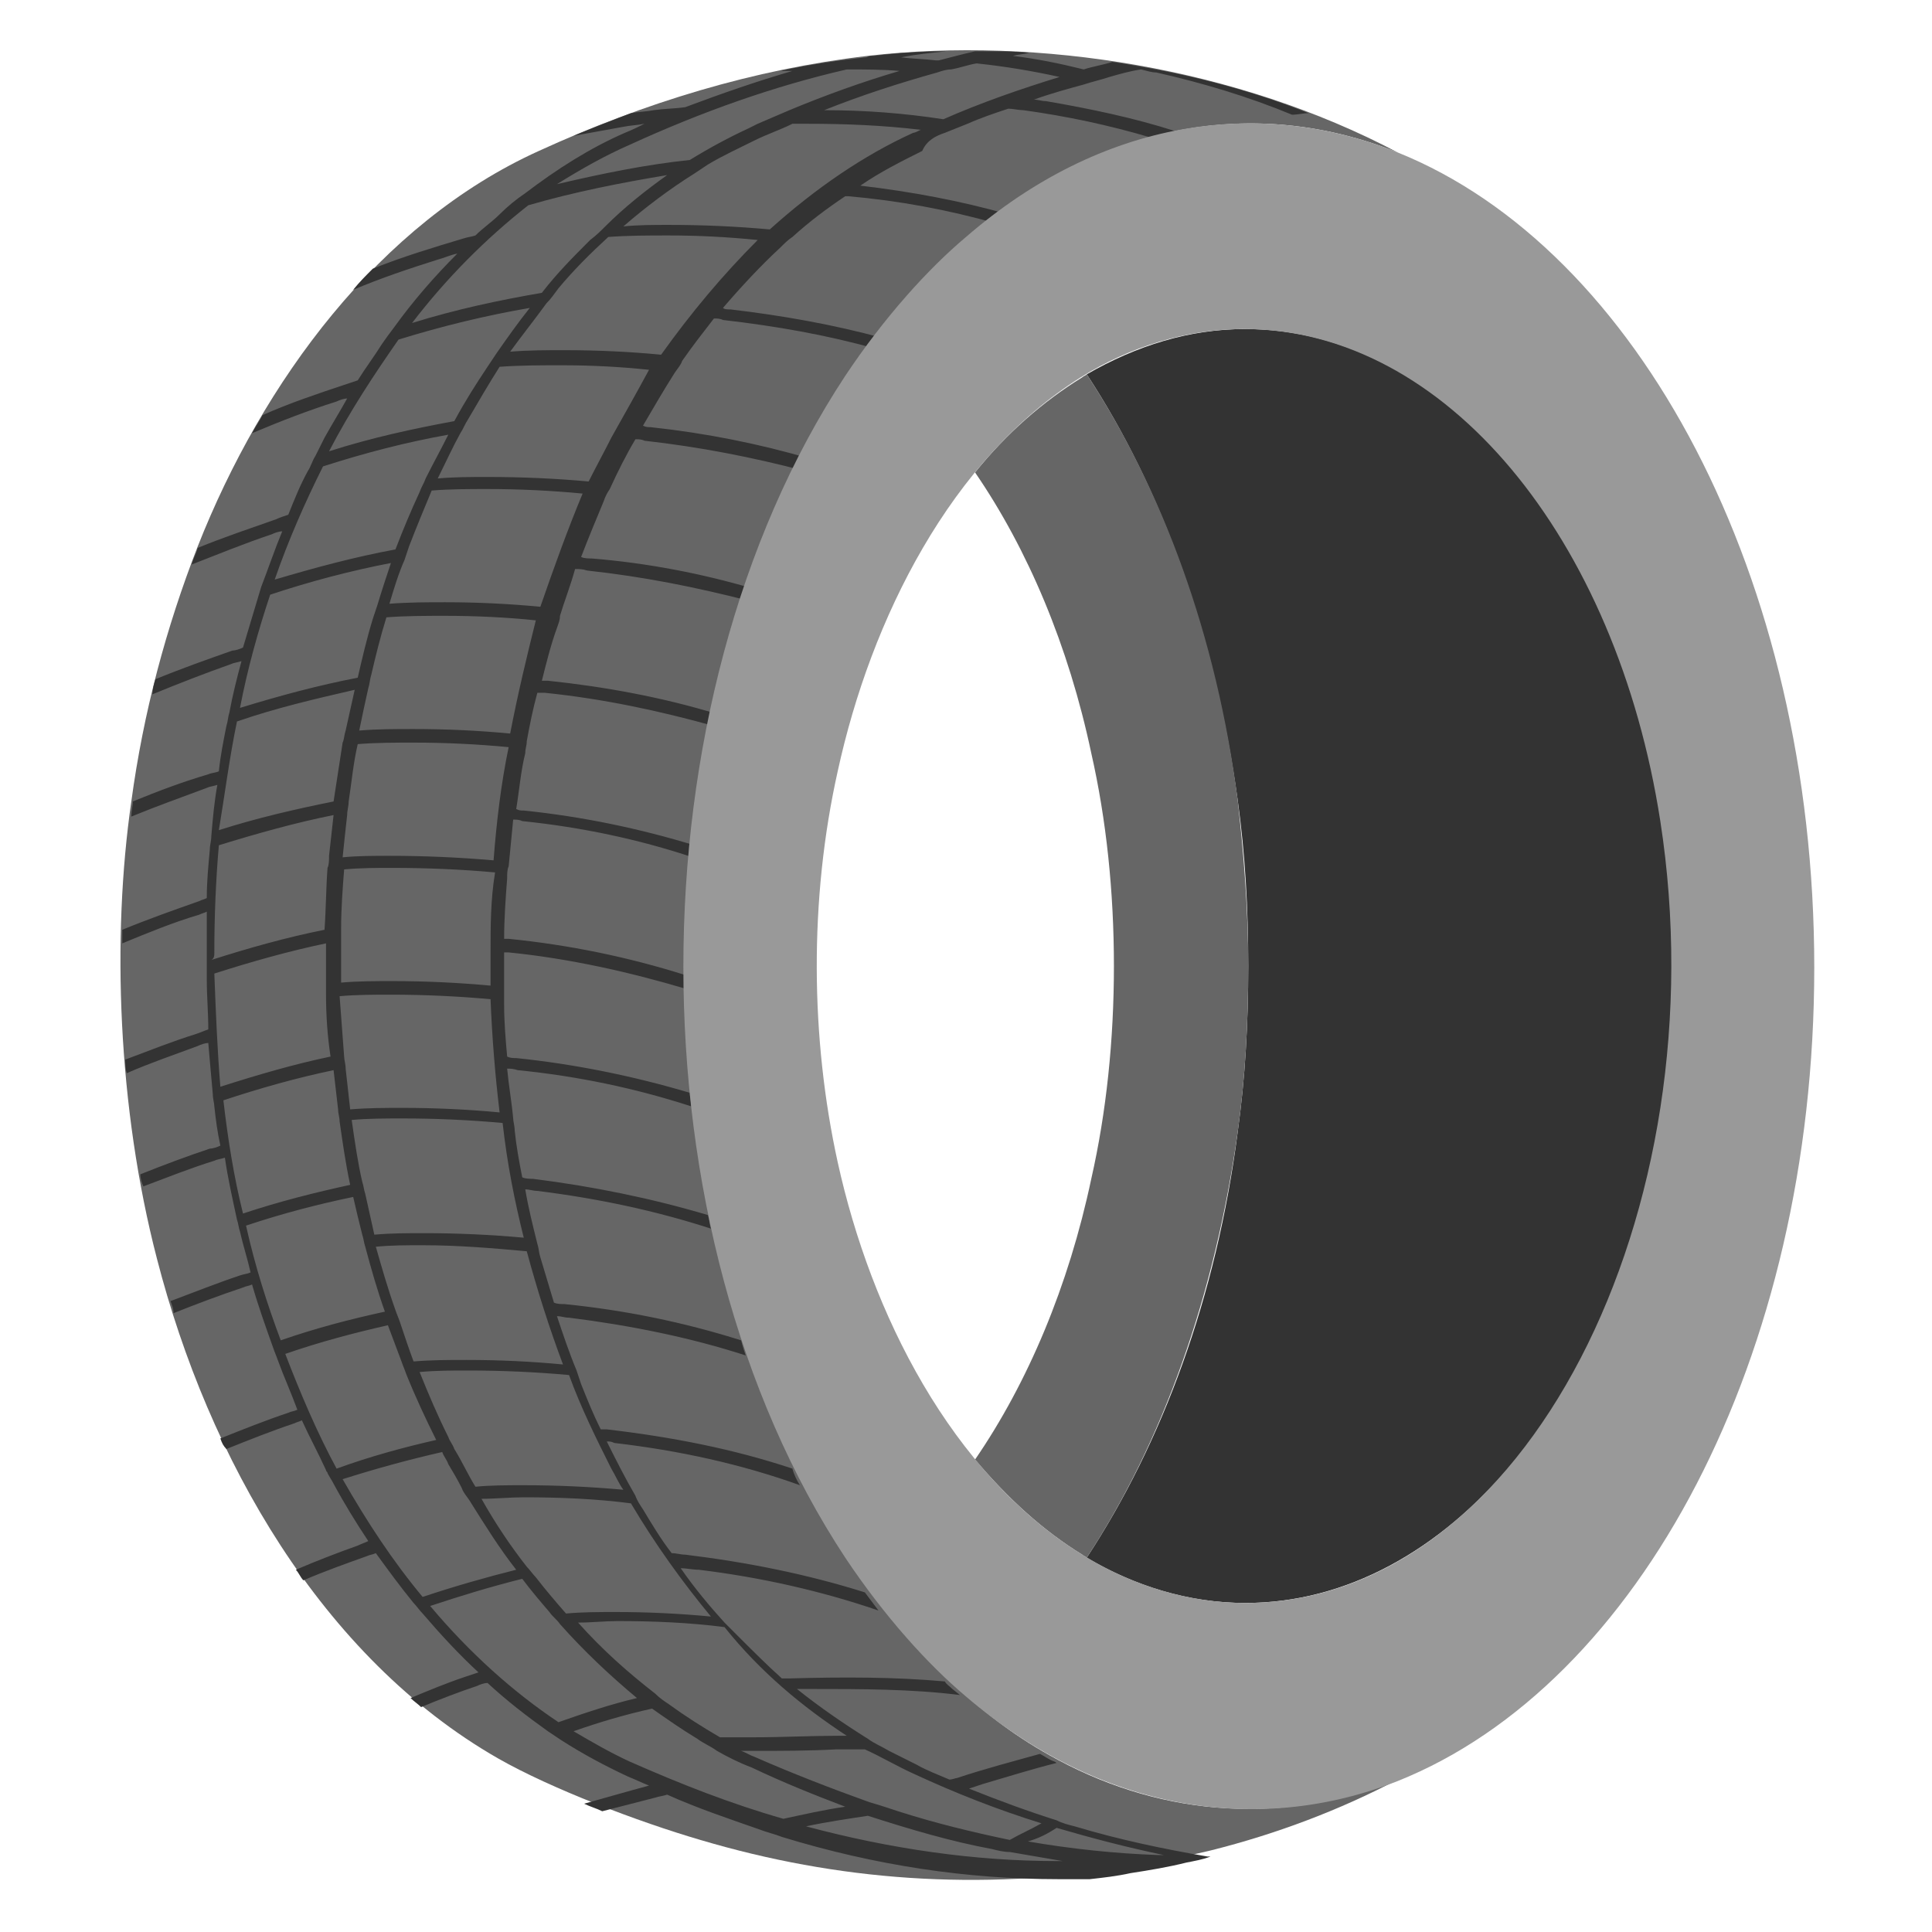
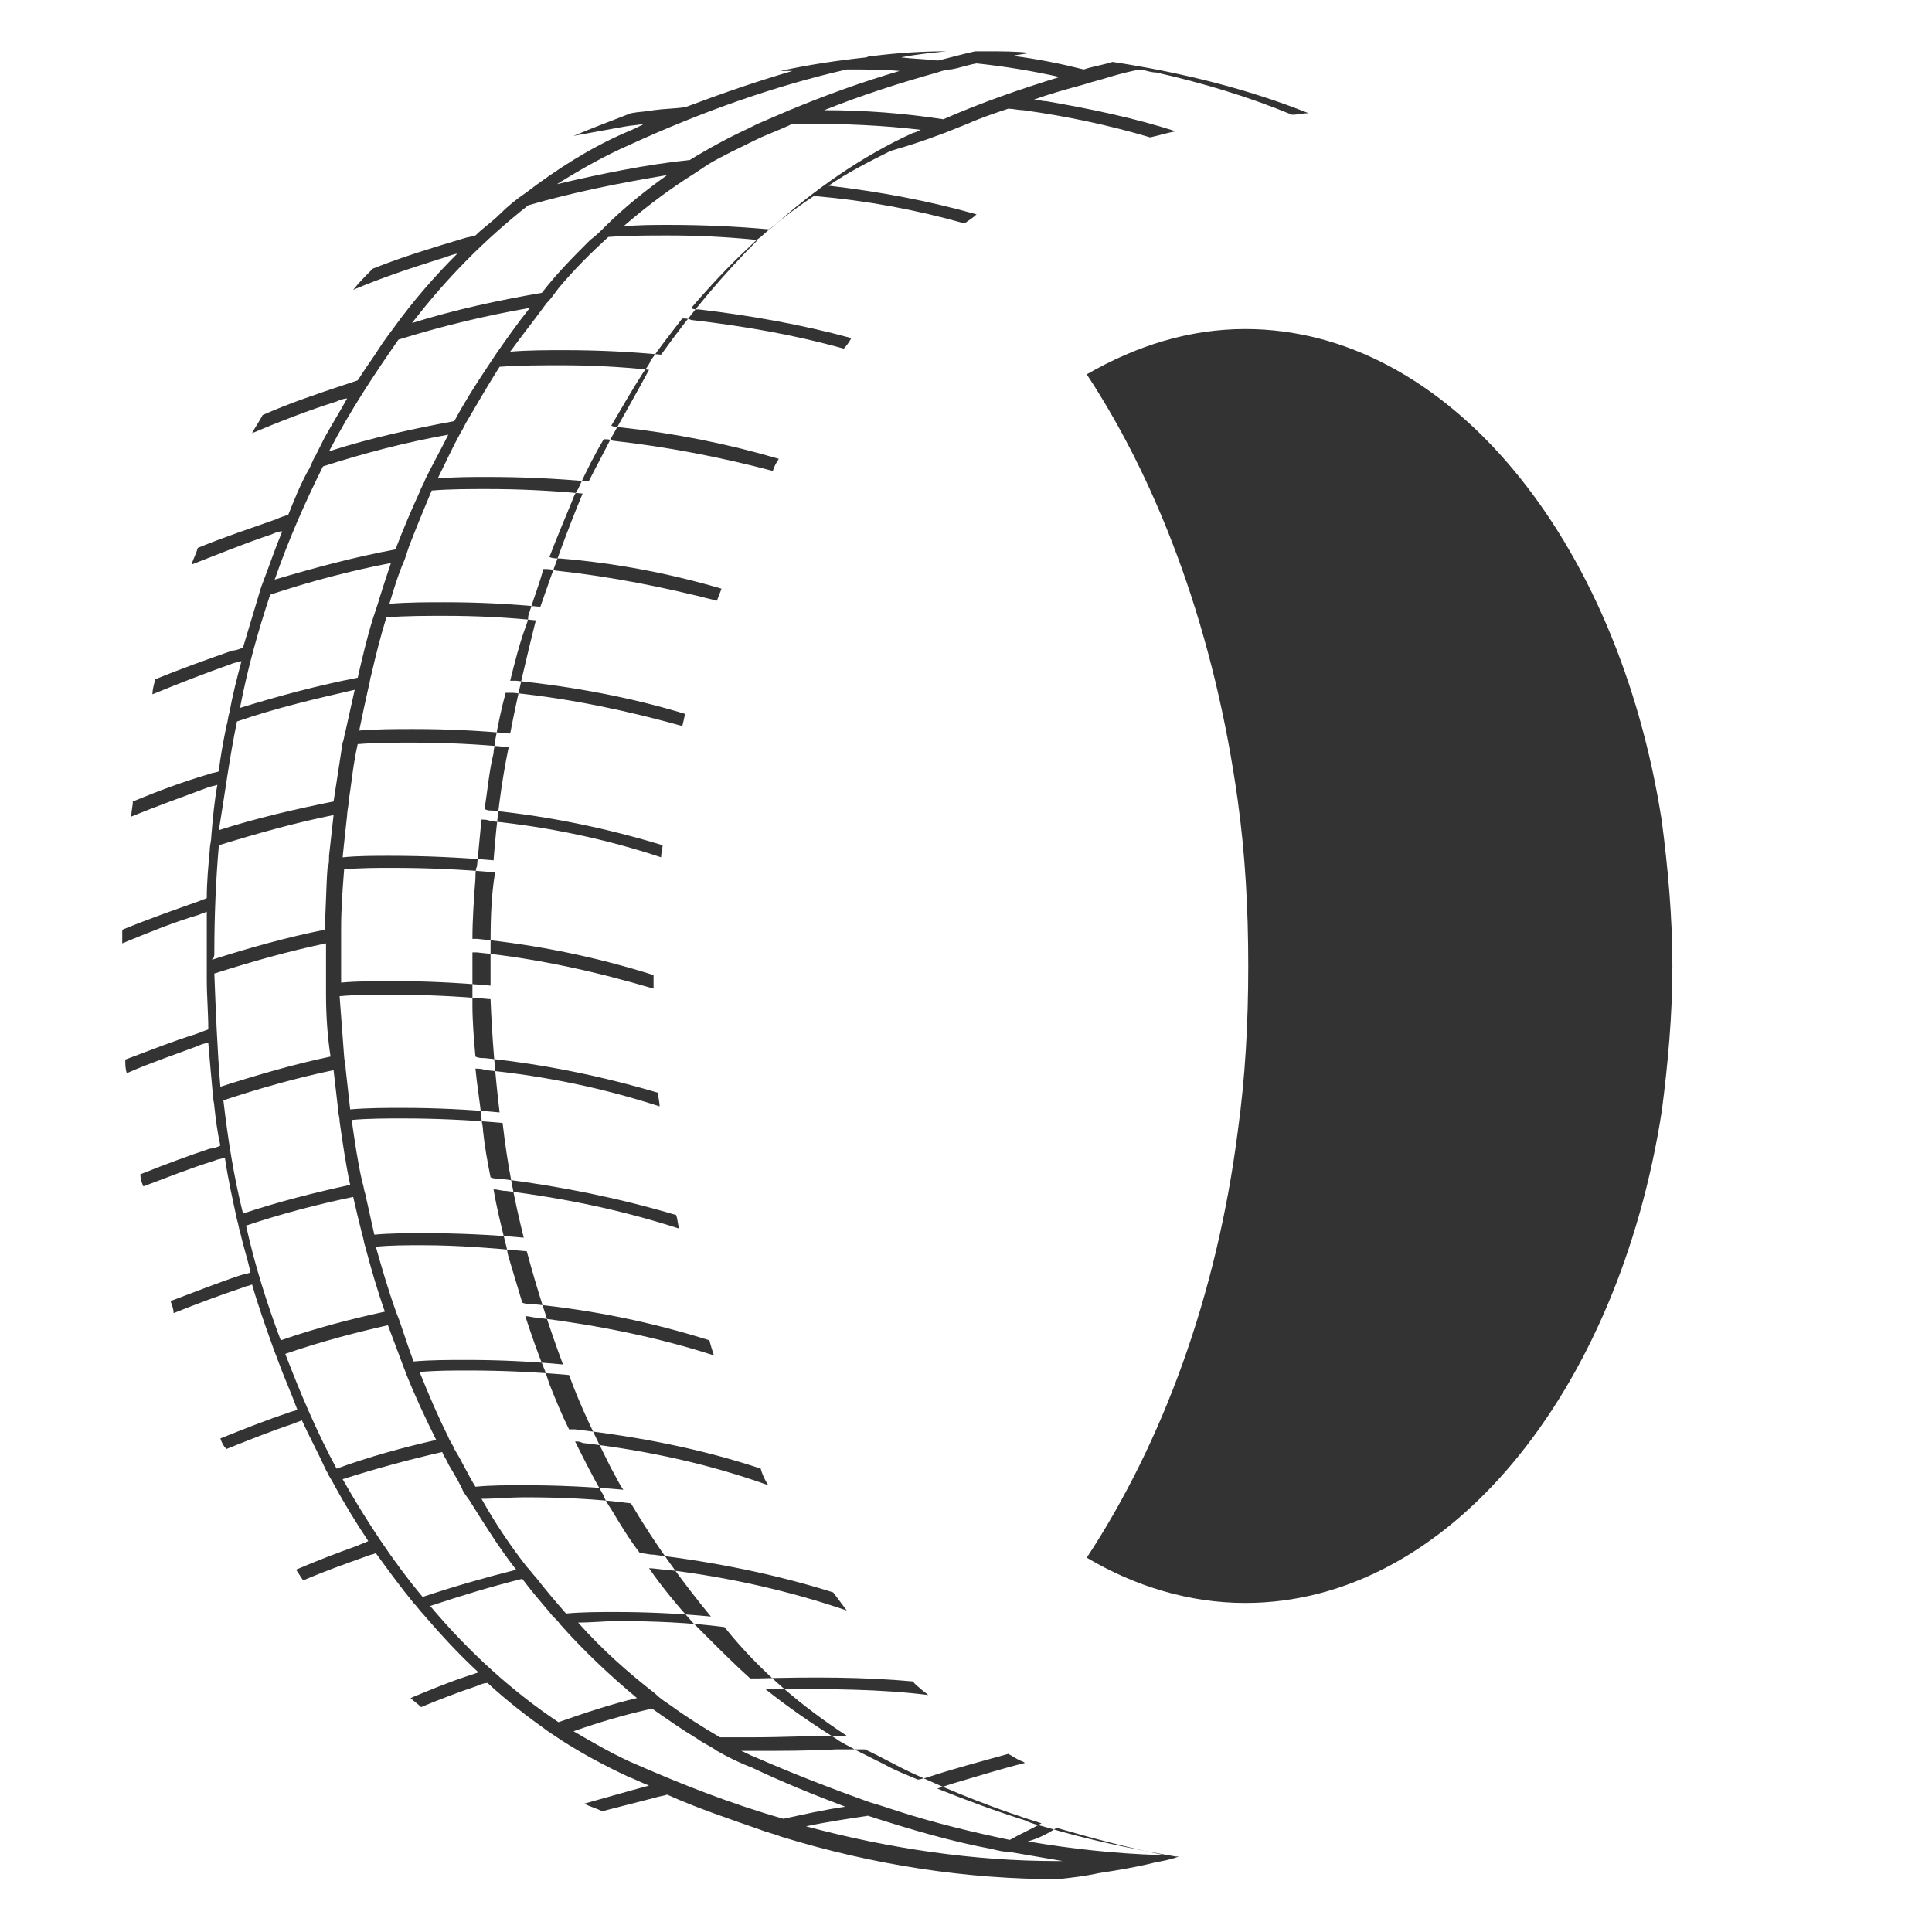
<svg xmlns="http://www.w3.org/2000/svg" version="1.1" id="Layer_1" x="0px" y="0px" viewBox="0 0 128 128" style="enable-background:new 0 0 128 128;" xml:space="preserve">
  <style type="text/css">
	.st0{fill:#333333;}
	.st1{fill:#666666;}
	.st2{fill:#999999;}
</style>
  <g>
    <path class="st0" d="M110.8,64c0,3.3-0.3,6.5-0.7,9.6c-2.9,18.7-14.2,32.6-27.6,32.6c-3.7,0-7.3-1.1-10.5-3c5-7.6,8.6-17.3,10-28.2   c0.5-3.6,0.7-7.2,0.7-11c0-3.8-0.2-7.4-0.7-11c-1.5-10.8-5-20.6-10-28.2c3.3-1.9,6.8-3,10.5-3c13.4,0,24.7,13.9,27.6,32.6   C110.5,57.5,110.8,60.7,110.8,64z" />
-     <path class="st1" d="M82.7,64c0,3.8-0.2,7.4-0.7,11c-1.5,10.8-5,20.6-10,28.2c-0.1-0.1-0.2-0.1-0.3-0.2c-2.6-1.6-4.9-3.7-7.1-6.3   c3.5-5.1,6.2-11.5,7.7-18.6c1-4.4,1.5-9.2,1.5-14.1s-0.5-9.7-1.5-14.1c-1.5-7.1-4.2-13.5-7.7-18.6c2.1-2.6,4.5-4.7,7.1-6.3   c0.1-0.1,0.2-0.1,0.3-0.2c5,7.6,8.6,17.3,10,28.2C82.4,56.6,82.7,60.2,82.7,64z" />
-     <path class="st1" d="M92.6,117.9c-3.8,2-8,3.6-12.4,4.7c-2.1,0.5-5.2,1.1-5.4,1.1c-10,1.6-19.3,0.9-28.4-1.8   c-4.1-1.2-9.9-3.4-13.4-5.4c-11.7-6.7-19.2-19.9-22.6-33.1c-2.6-10-3-21.3-1.7-30.3c0.8-5.9,2.3-11.5,4.4-16.9   c4.3-10.9,12-21.4,22.6-26.2c7-3.2,14.2-5.4,21.8-6.3C68.8,2.4,82,4.5,92.6,10.1c-11.7-4.7-20.7,0.7-21,0.7c-1.8,0.8-3.5,1.8-5.1,3   c-26.8,19.6-28.3,74.8-3.2,97.9c0,0,0,0,0,0c2.1,1.9,4,3.4,6.8,4.9C77.2,120.4,85.2,120.9,92.6,117.9z" />
-     <path class="st0" d="M73.7,4.1c-0.6,0.2-1.3,0.3-1.9,0.5c-1.6-0.4-3.1-0.7-4.7-0.9c0.4-0.1,0.7-0.1,1.1-0.2c0,0,0,0,0,0   c-0.9-0.1-1.8-0.1-2.7-0.1c-0.3,0-0.5,0-0.8,0c0,0,0,0,0,0c0,0-0.1,0-0.1,0c0,0,0,0,0,0c0,0,0,0,0,0C63.7,3.6,63,3.8,62.2,4   C62.1,4,62,4,62,4h0c-0.8-0.1-1.5-0.1-2.3-0.2c1-0.2,2-0.3,3-0.4c-1.6,0-3.2,0.1-4.8,0.3c-0.2,0-0.3,0-0.5,0.1   c-1.9,0.2-3.9,0.5-5.7,0.9c0,0,0.1,0,0.1,0c0.3,0,0.6,0,0.8,0l-0.1,0c-2.4,0.7-4.7,1.5-7.1,2.4c-0.7,0.1-1.4,0.1-2.1,0.2   c-0.5,0.1-1,0.1-1.5,0.2C40.5,8,39.2,8.5,38,9c1.1-0.2,2.2-0.4,3.3-0.6c0.5-0.1,0.9-0.1,1.4-0.2c-0.4,0.2-0.8,0.4-1.3,0.6   c-2.3,1-4.5,2.4-6.6,4c-0.6,0.4-1.2,0.9-1.7,1.4c-0.5,0.5-1.1,0.9-1.6,1.4c-0.3,0.1-0.5,0.1-0.8,0.2c-2,0.6-4,1.2-6,2   c-0.5,0.5-0.9,0.9-1.3,1.4c1.9-0.8,3.7-1.4,5.6-2c0.4-0.1,0.8-0.3,1.3-0.4c-1.5,1.5-2.9,3.1-4.2,4.9c-0.3,0.4-0.6,0.8-0.8,1.1   c-0.5,0.8-1.1,1.6-1.6,2.4c-0.3,0.1-0.6,0.2-0.9,0.3c-1.8,0.6-3.6,1.2-5.4,2c-0.2,0.4-0.5,0.8-0.7,1.2c1.9-0.8,3.7-1.5,5.6-2.1   c0.2-0.1,0.5-0.2,0.7-0.2c-0.5,0.9-1,1.7-1.5,2.6c-0.2,0.4-0.4,0.8-0.6,1.2c-0.2,0.3-0.3,0.7-0.5,1c-0.5,0.9-0.9,1.9-1.3,2.9   c-0.3,0.1-0.6,0.2-0.8,0.3c-1.7,0.6-3.5,1.2-5.2,1.9c-0.1,0.4-0.3,0.7-0.4,1.1c1.8-0.7,3.5-1.4,5.3-2c0.2-0.1,0.5-0.2,0.7-0.2   c-0.5,1.2-0.9,2.4-1.4,3.7c-0.1,0.3-0.2,0.7-0.3,1c-0.3,1-0.6,2-0.9,3c-0.2,0.1-0.5,0.2-0.7,0.2c-1.7,0.6-3.4,1.2-5.1,1.9   c-0.1,0.3-0.2,0.7-0.2,1c1.7-0.7,3.5-1.4,5.2-2c0.2-0.1,0.4-0.1,0.7-0.2c-0.3,1.1-0.6,2.3-0.8,3.4c-0.1,0.3-0.1,0.6-0.2,0.9   c-0.2,1-0.4,2-0.5,3c-0.2,0.1-0.5,0.1-0.7,0.2c-1.7,0.5-3.3,1.1-5,1.8c0,0.3-0.1,0.6-0.1,1c1.7-0.7,3.4-1.3,5-1.9   c0.2-0.1,0.4-0.1,0.7-0.2c-0.2,1.1-0.3,2.2-0.4,3.4c0,0.3-0.1,0.6-0.1,0.9c-0.1,1.1-0.2,2.1-0.2,3.2c-0.2,0.1-0.3,0.1-0.5,0.2   c-1.7,0.6-3.4,1.2-5.1,1.9c0,0.3,0,0.6,0,0.9c1.7-0.7,3.4-1.4,5.1-1.9c0.2-0.1,0.3-0.1,0.5-0.2c0,0.9,0,1.8,0,2.8   c0,0.3,0,0.5,0,0.8c0,0.3,0,0.6,0,0.9c0,1.1,0.1,2.2,0.1,3.3c-0.3,0.1-0.5,0.2-0.8,0.3c-1.6,0.5-3.1,1.1-4.7,1.7   c0,0.3,0,0.6,0.1,0.9c1.6-0.7,3.1-1.2,4.7-1.8c0.2-0.1,0.5-0.2,0.7-0.2c0.1,1.2,0.2,2.3,0.3,3.4c0,0.3,0.1,0.6,0.1,0.8   c0.1,0.9,0.2,1.7,0.4,2.6c-0.2,0.1-0.5,0.2-0.7,0.2c-1.5,0.5-3.1,1.1-4.6,1.7c0,0.3,0.1,0.6,0.2,0.8c1.6-0.6,3.1-1.2,4.7-1.7   c0.2-0.1,0.4-0.1,0.7-0.2c0.2,1.4,0.5,2.7,0.8,4.1c0.1,0.3,0.1,0.5,0.2,0.8c0.2,0.9,0.5,1.8,0.7,2.7c-0.2,0.1-0.4,0.1-0.7,0.2   c-1.5,0.5-3,1.1-4.6,1.7c0.1,0.3,0.2,0.5,0.2,0.8c1.5-0.6,3.1-1.2,4.6-1.7c0.2-0.1,0.4-0.1,0.6-0.2c0.4,1.4,0.9,2.8,1.4,4.2   c0.1,0.3,0.2,0.5,0.3,0.8c0.4,1.1,0.9,2.2,1.3,3.3c-0.2,0.1-0.4,0.1-0.6,0.2c-1.5,0.5-3,1.1-4.5,1.7c0.1,0.3,0.2,0.5,0.4,0.7   c1.5-0.6,3-1.2,4.5-1.7c0.2-0.1,0.3-0.1,0.5-0.2c0.5,1.1,1.1,2.2,1.6,3.3c0,0.1,0.1,0.1,0.1,0.2c0.1,0.2,0.3,0.5,0.4,0.7   c0.7,1.3,1.5,2.6,2.3,3.8c-0.2,0.1-0.5,0.2-0.7,0.3c-1.4,0.5-2.7,1-4.1,1.6c0.2,0.2,0.3,0.5,0.5,0.7c1.4-0.6,2.8-1.1,4.2-1.6   c0.2-0.1,0.4-0.1,0.6-0.2c0.8,1.1,1.6,2.2,2.5,3.3c0.2,0.2,0.4,0.5,0.6,0.7c1.2,1.4,2.4,2.7,3.7,3.9c-0.3,0.1-0.6,0.2-0.9,0.3   c-1.2,0.4-2.4,0.9-3.6,1.4c0.2,0.2,0.5,0.4,0.7,0.6c1.2-0.5,2.5-1,3.7-1.4c0.2-0.1,0.5-0.2,0.7-0.2c1.3,1.2,2.6,2.2,4,3.2   c0.3,0.2,0.6,0.4,0.9,0.6c1.4,0.9,2.9,1.7,4.4,2.4c0.5,0.2,0.9,0.4,1.4,0.6c-0.4,0.1-0.7,0.2-1.1,0.3c-1.1,0.3-2.1,0.6-3.2,0.9   c0.4,0.2,0.8,0.3,1.2,0.5c1.2-0.3,2.3-0.6,3.5-0.9c0.3-0.1,0.5-0.1,0.8-0.2c2,0.9,4.1,1.6,6.1,2.3c0.5,0.2,1,0.3,1.5,0.5   c6.2,1.9,12.3,2.8,18.3,2.8c0.7,0,1.4,0,2.1,0c0.9-0.1,1.8-0.2,2.7-0.4h0c1.3-0.2,2.5-0.4,3.7-0.7c0,0,0,0,0,0c0,0,0,0,0,0   c0,0,0,0,0,0c0.5-0.1,1.1-0.2,1.6-0.4c-0.1,0-0.2,0-0.2,0c-2.9-0.5-5.8-1.1-8.8-2c-0.4-0.1-0.8-0.2-1.2-0.4   c-1.9-0.6-3.8-1.3-5.8-2.1c0.3-0.1,0.6-0.2,0.9-0.3c1.7-0.5,3.3-1,4.9-1.4c-0.1-0.1-0.2-0.1-0.4-0.2c0,0,0,0,0,0   c-0.2-0.1-0.5-0.3-0.7-0.4c-1.8,0.5-3.7,1-5.5,1.6c-0.1,0-0.3,0.1-0.5,0.1c-0.7-0.3-1.5-0.6-2.2-1c-0.6-0.3-1.2-0.6-1.8-0.9   c-0.5-0.3-1-0.5-1.4-0.8c-1.6-1-3.2-2.1-4.7-3.3c0.3,0,0.6,0,0.9,0c3.4,0,6.7,0,9.9,0.4l-0.5-0.4c0,0,0,0,0,0   c-0.2-0.2-0.4-0.3-0.5-0.5c-3.3-0.3-6.7-0.3-10.3-0.2c-0.2,0-0.3,0-0.5,0c-1-0.9-1.9-1.8-2.9-2.8c-0.3-0.3-0.6-0.6-0.9-0.9   c-1-1.1-2-2.3-2.9-3.6c0.4,0,0.8,0.1,1.2,0.1c4.1,0.5,8.1,1.4,11.9,2.7c-0.3-0.4-0.6-0.8-0.9-1.2c-3.8-1.2-7.8-2-11.9-2.5   c-0.3,0-0.6-0.1-0.9-0.1c-0.7-0.9-1.3-1.9-1.9-2.9c-0.2-0.3-0.4-0.6-0.5-0.9c-0.7-1.2-1.3-2.4-1.9-3.6c0.2,0,0.3,0,0.5,0.1   c4.3,0.5,8.4,1.4,12.3,2.8c-0.2-0.3-0.4-0.7-0.5-1.1c-3.9-1.3-8-2.1-12.3-2.6c-0.1,0-0.2,0-0.4,0c-0.5-1-0.9-2-1.3-3   c-0.1-0.3-0.2-0.6-0.3-0.9c-0.5-1.2-0.9-2.4-1.3-3.6c0.3,0,0.5,0.1,0.8,0.1c4,0.5,8,1.3,11.7,2.5c-0.1-0.3-0.2-0.6-0.3-1   c-3.8-1.2-7.7-2-11.7-2.4c-0.2,0-0.5,0-0.7-0.1c-0.3-1-0.6-2-0.9-3c-0.1-0.3-0.1-0.6-0.2-0.9c-0.3-1.2-0.6-2.4-0.8-3.6   c0.3,0,0.5,0.1,0.8,0.1c4,0.5,7.8,1.3,11.5,2.5c-0.1-0.3-0.1-0.6-0.2-0.9c-3.7-1.1-7.6-1.9-11.6-2.4c-0.2,0-0.5,0-0.7-0.1   c-0.2-1-0.4-2.1-0.5-3.1c0-0.3-0.1-0.6-0.1-0.8c-0.1-1.1-0.3-2.2-0.4-3.3c0.2,0,0.4,0,0.7,0.1c4,0.4,7.8,1.2,11.5,2.4   c0-0.3-0.1-0.6-0.1-0.9c-3.7-1.1-7.6-1.9-11.5-2.3c-0.2,0-0.4,0-0.6-0.1c-0.1-1.1-0.2-2.3-0.2-3.4c0-0.3,0-0.6,0-0.8   c0-0.7,0-1.5,0-2.3c0-0.1,0-0.3,0-0.4c0.1,0,0.2,0,0.3,0c4,0.4,8,1.3,11.7,2.4c0-0.3,0-0.6,0-0.9c-3.8-1.2-7.7-2-11.7-2.4   c-0.1,0-0.2,0-0.3,0c0-1.3,0.1-2.7,0.2-4c0-0.3,0-0.6,0.1-0.8c0.1-1,0.2-2.1,0.3-3.1c0.2,0,0.4,0,0.6,0.1c3.9,0.4,7.7,1.2,11.3,2.4   c0-0.3,0.1-0.6,0.1-0.8c-3.6-1.1-7.4-1.9-11.3-2.3c-0.2,0-0.3,0-0.5-0.1c0.2-1.2,0.3-2.5,0.6-3.7c0-0.3,0.1-0.5,0.1-0.8   c0.2-1.1,0.4-2.1,0.7-3.2c0.2,0,0.3,0,0.5,0c3.9,0.4,7.6,1.2,11.2,2.2c0.1-0.3,0.1-0.5,0.2-0.8c-3.6-1.1-7.4-1.8-11.2-2.2   c-0.1,0-0.3,0-0.4,0c0.3-1.2,0.6-2.4,1-3.5c0.1-0.3,0.2-0.5,0.2-0.8c0.3-1,0.7-2,1-3.1c0.3,0,0.5,0,0.8,0.1c3.7,0.4,7.2,1.1,10.7,2   c0.1-0.3,0.2-0.5,0.3-0.8c-3.4-1-7-1.7-10.7-2c-0.2,0-0.5,0-0.7-0.1c0.5-1.3,1-2.5,1.5-3.7c0.1-0.3,0.2-0.5,0.4-0.8   c0.5-1.1,1.1-2.3,1.7-3.3c0.2,0,0.4,0,0.6,0.1c3.6,0.4,7.2,1.1,10.6,2c0.1-0.3,0.2-0.5,0.4-0.8c-3.4-1-6.9-1.7-10.6-2.1   c-0.2,0-0.3,0-0.5-0.1c0.7-1.2,1.4-2.4,2.1-3.5c0.2-0.3,0.4-0.5,0.5-0.8c0.7-1,1.4-1.9,2.1-2.8c0.2,0,0.4,0,0.6,0.1   c3.5,0.4,6.9,1,10.1,1.9c0.2-0.2,0.4-0.5,0.5-0.7c-3.3-0.9-6.7-1.5-10.1-1.9c-0.2,0-0.4,0-0.5-0.1c1.2-1.4,2.5-2.8,3.8-4   c0.3-0.3,0.5-0.5,0.8-0.7c1.1-1,2.3-1.9,3.5-2.7c0.1,0,0.2,0,0.2,0c3.4,0.3,6.6,0.9,9.8,1.8c0.3-0.2,0.6-0.4,0.8-0.6   c-3.2-0.9-6.4-1.5-9.8-1.9c1.3-0.9,2.7-1.6,4.1-2.3C61.4,9.3,62,9,62.6,8.8c0.5-0.2,1-0.4,1.5-0.6c0.9-0.4,1.8-0.7,2.7-1   c0.3,0,0.7,0.1,1,0.1c2.9,0.4,5.7,1,8.4,1.8c0.5-0.1,1.1-0.3,1.7-0.4c-2.8-0.9-5.7-1.5-8.6-2c-0.3,0-0.5-0.1-0.8-0.1   c1.1-0.4,2.2-0.7,3.3-1c0.6-0.2,1.1-0.3,1.7-0.5c0.7-0.2,1.4-0.4,2.1-0.5c0.4,0.1,0.7,0.2,1,0.2c3.1,0.7,6.1,1.6,9,2.8h0   c0.4,0,0.7-0.1,1.1-0.1C82.7,5.9,78.3,4.8,73.7,4.1z M41.7,9.6c4.8-2.2,9.6-3.9,14.4-5c1.2,0,2.4,0,3.5,0.1   c-2.4,0.7-4.9,1.6-7.3,2.6c0,0,0,0,0,0c-0.7,0.3-1.4,0.6-2.1,0.9c-0.2,0.1-0.4,0.2-0.6,0.3c-1.3,0.6-2.6,1.3-3.9,2.1h0   c-2.9,0.3-5.8,0.9-8.8,1.6C38.5,11.2,40.1,10.3,41.7,9.6z M35,13.6c3.1-0.9,6.2-1.5,9.2-2c-1.4,1-2.8,2.1-4.1,3.4   c-0.3,0.3-0.6,0.6-1,0.9l0,0c-1.1,1.1-2.2,2.2-3.2,3.5h0c-2.9,0.5-5.7,1.1-8.6,2C29.6,18.4,32.2,15.8,35,13.6z M26.4,22.5   c2.9-0.9,5.8-1.6,8.7-2.1c-0.8,1-1.5,2-2.2,3l-0.6,0.9c-0.8,1.2-1.5,2.3-2.2,3.6c-2.7,0.5-5.5,1.1-8.3,2   C23.2,27.2,24.8,24.8,26.4,22.5z M21.4,30.9c2.8-0.9,5.5-1.6,8.3-2.1c-0.5,1-1,1.9-1.5,2.9c-0.1,0.3-0.3,0.6-0.4,0.9   c-0.6,1.3-1.1,2.5-1.6,3.8c-2.7,0.5-5.3,1.2-8,2C19.1,35.8,20.2,33.3,21.4,30.9z M17.9,39.4c2.7-0.9,5.4-1.6,8-2.1   c-0.3,0.9-0.6,1.8-0.9,2.8c-0.1,0.3-0.2,0.6-0.3,0.9c-0.4,1.3-0.7,2.6-1,3.9c-2.6,0.5-5.2,1.2-7.8,2C16.4,44.3,17.1,41.8,17.9,39.4   z M15.7,47.8c2.6-0.9,5.2-1.5,7.8-2.1c-0.2,0.9-0.4,1.8-0.6,2.7c-0.1,0.3-0.1,0.6-0.2,0.8c-0.2,1.3-0.4,2.6-0.6,3.9   c-2.5,0.5-5.1,1.1-7.6,1.9C14.9,52.6,15.2,50.2,15.7,47.8z M32.5,63.1c0,0.7,0,1.4,0,2.2c-2.2-0.2-4.3-0.3-6.5-0.3   c-1.1,0-2.3,0-3.4,0.1c0-0.8,0-1.5,0-2.3c0-0.2,0-0.3,0-0.5c0-0.3,0-0.6,0-0.8c0-1.3,0.1-2.6,0.2-3.9c1.1-0.1,2.1-0.1,3.2-0.1   c2.3,0,4.6,0.1,6.8,0.3C32.5,59.6,32.5,61.4,32.5,63.1z M33.1,73.7c-2.1-0.2-4.3-0.3-6.4-0.3c-1.2,0-2.3,0-3.5,0.1   c-0.1-0.9-0.2-1.8-0.3-2.7c0-0.3-0.1-0.6-0.1-0.8c-0.1-1.3-0.2-2.7-0.3-4c1.1-0.1,2.3-0.1,3.4-0.1c2.2,0,4.4,0.1,6.6,0.3   C32.6,68.7,32.8,71.2,33.1,73.7z M14.2,63.1c0-2.4,0.1-4.8,0.3-7.1c2.6-0.8,5.1-1.5,7.6-2c-0.1,0.9-0.2,1.8-0.3,2.7   c0,0.3,0,0.6-0.1,0.8c-0.1,1.3-0.1,2.7-0.2,4.1c-2.5,0.5-5,1.2-7.5,2C14.2,63.5,14.2,63.3,14.2,63.1z M14.2,64.5   c2.5-0.8,5-1.5,7.4-2c0,0.1,0,0.2,0,0.3c0,0.8,0,1.6,0,2.3c0,0.3,0,0.6,0,0.8c0,1.4,0.1,2.8,0.3,4.1c-2.4,0.5-4.8,1.2-7.3,2   C14.4,69.6,14.3,67.1,14.2,64.5z M16.1,80.4c-0.6-2.4-1-4.9-1.3-7.5c2.4-0.8,4.9-1.5,7.3-2c0.1,0.9,0.2,1.7,0.3,2.6   c0,0.3,0.1,0.5,0.1,0.8c0.2,1.4,0.4,2.8,0.7,4.2C20.9,79,18.5,79.6,16.1,80.4z M16.3,81.2c2.4-0.8,4.7-1.4,7.1-1.9   c0.2,0.9,0.4,1.7,0.6,2.5c0.1,0.3,0.1,0.5,0.2,0.8c0.4,1.5,0.8,2.9,1.3,4.3c-2.3,0.5-4.6,1.1-6.9,1.9   C17.7,86.4,16.9,83.9,16.3,81.2z M18.9,89.7c2.3-0.8,4.6-1.4,6.8-1.9c0.3,0.8,0.6,1.6,0.9,2.4c0.1,0.3,0.2,0.5,0.3,0.8   c0.6,1.5,1.3,3,2,4.4c-2.2,0.5-4.4,1.1-6.6,1.9C21,94.9,19.9,92.3,18.9,89.7z M22.7,98c2.2-0.7,4.4-1.3,6.6-1.8   c0.1,0.3,0.3,0.5,0.4,0.8c0.3,0.5,0.6,1,0.9,1.6c0.1,0.3,0.3,0.5,0.5,0.8c1,1.6,2,3.2,3.1,4.6c-2,0.5-4.1,1.1-6.2,1.8   C26,103.4,24.3,100.8,22.7,98z M28.5,106.4c2.1-0.7,4.1-1.3,6.1-1.8c0.6,0.8,1.2,1.5,1.8,2.2c0.2,0.3,0.5,0.5,0.7,0.8   c1.6,1.8,3.3,3.4,5.1,4.9c-1.7,0.4-3.5,1-5.2,1.6C34,112.1,31.1,109.5,28.5,106.4z M41.7,116.7c-1.3-0.6-2.5-1.3-3.7-2   c1.7-0.6,3.4-1.1,5.2-1.5c1,0.7,2,1.4,3,2c0.4,0.3,0.9,0.5,1.3,0.8c0.7,0.4,1.5,0.8,2.3,1.1c2.1,1,4.1,1.8,6.2,2.6   c-1.4,0.2-2.7,0.5-4.1,0.8C48.4,119.5,45.1,118.2,41.7,116.7z M70,123.3c-5.4,0-11-0.8-16.6-2.3c1.4-0.3,2.8-0.5,4.1-0.7h0   c2.8,0.9,5.5,1.7,8.2,2.2c0.4,0.1,0.8,0.2,1.2,0.2c0,0,0,0,0,0c1.2,0.2,2.3,0.4,3.5,0.6C70.3,123.3,70.2,123.3,70,123.3z M70,121.1   c2.4,0.7,4.7,1.3,7.1,1.8c-0.1,0-0.3,0-0.4,0c-2.8-0.1-5.7-0.4-8.6-0.9C68.8,121.8,69.4,121.5,70,121.1z M60.5,117.5   c2.8,1.3,5.6,2.4,8.5,3.3c-0.7,0.4-1.4,0.7-2.1,1.1c-2.4-0.5-4.9-1.1-7.4-1.9h0c-0.6-0.2-1.2-0.4-1.9-0.6c-2.5-0.9-5.1-1.9-7.6-3   c-0.3-0.1-0.6-0.3-0.9-0.4c0.3,0,0.6,0,0.8,0c1.9,0,3.7,0,5.5-0.1c0.6,0,1.3,0,1.9,0C58.4,116.4,59.4,117,60.5,117.5z M56.1,115   c-0.2,0-0.4,0-0.6,0c-1.8,0-3.7,0.1-5.5,0.1c-0.8,0-1.6,0-2.3,0c-1.2-0.7-2.3-1.4-3.4-2.2c-0.3-0.2-0.6-0.4-0.9-0.7   c-1.8-1.4-3.5-2.9-5.1-4.7c0.9,0,1.8-0.1,2.6-0.1c2.4,0,4.8,0.1,7.1,0.4C50.4,110.8,53.2,113.1,56.1,115z M47.1,107.1   c-2.1-0.2-4.2-0.3-6.3-0.3c-1.1,0-2.2,0-3.3,0.1c-0.7-0.8-1.3-1.5-2-2.4c-0.2-0.2-0.4-0.5-0.6-0.7c-1.1-1.4-2.1-2.9-3-4.5   c0.9,0,1.9-0.1,2.8-0.1c2.4,0,4.8,0.1,7.1,0.4C43.4,102.3,45.2,104.8,47.1,107.1z M40.5,97.3c0.3,0.5,0.5,1,0.8,1.4   c-2.2-0.2-4.4-0.3-6.6-0.3c-1.1,0-2.2,0-3.2,0.1c-0.5-0.8-0.9-1.7-1.4-2.5c-0.1-0.3-0.3-0.5-0.4-0.8c-0.7-1.4-1.3-2.8-1.9-4.3   c1.1-0.1,2.1-0.1,3.2-0.1c2.3,0,4.5,0.1,6.7,0.3C38.5,93.3,39.5,95.3,40.5,97.3z M34.9,82.9c0.7,2.6,1.5,5.1,2.4,7.5   c-2.1-0.2-4.2-0.3-6.4-0.3c-1.2,0-2.3,0-3.5,0.1c-0.3-0.8-0.6-1.7-0.9-2.6c-0.1-0.3-0.2-0.5-0.3-0.8c-0.5-1.4-0.9-2.8-1.3-4.2   c1-0.1,2-0.1,3.1-0.1C30.4,82.5,32.7,82.7,34.9,82.9z M34.7,82c-2.2-0.2-4.4-0.3-6.6-0.3c-1.1,0-2.2,0-3.3,0.1   c-0.2-0.9-0.4-1.8-0.6-2.7c-0.1-0.3-0.1-0.5-0.2-0.8c-0.3-1.3-0.5-2.7-0.7-4.1c1.1-0.1,2.3-0.1,3.4-0.1c2.2,0,4.4,0.1,6.6,0.3   C33.6,77.1,34.1,79.6,34.7,82z M32.7,57c-2.3-0.2-4.6-0.3-6.9-0.3c-1,0-2.1,0-3.1,0.1c0.1-1,0.2-1.9,0.3-2.8c0-0.3,0.1-0.6,0.1-0.9   c0.2-1.3,0.3-2.5,0.6-3.8c1.2-0.1,2.5-0.1,3.7-0.1c2.1,0,4.2,0.1,6.3,0.3C33.2,51.9,32.9,54.4,32.7,57z M33.8,48.6   c-2.1-0.2-4.2-0.3-6.4-0.3c-1.2,0-2.4,0-3.6,0.1c0.2-1,0.4-1.9,0.6-2.8c0.1-0.3,0.1-0.6,0.2-0.9h0c0.3-1.3,0.6-2.5,1-3.8   c1.3-0.1,2.6-0.1,3.9-0.1c2,0,4.1,0.1,6,0.3C34.9,43.5,34.3,46,33.8,48.6z M35.8,40.2c-2.1-0.2-4.2-0.3-6.3-0.3   c-1.2,0-2.4,0-3.7,0.1c0.3-1,0.6-2,1-2.9c0.1-0.3,0.2-0.6,0.3-0.9c0.5-1.3,1-2.5,1.5-3.7c1.2-0.1,2.5-0.1,3.7-0.1   c2.1,0,4.2,0.1,6.3,0.3C37.6,35.1,36.7,37.6,35.8,40.2z M40.5,29c-0.5,1-1,1.9-1.5,2.9c-2.2-0.2-4.4-0.3-6.7-0.3   c-1.1,0-2.2,0-3.3,0.1c0.5-1,1-2.1,1.5-3c0.2-0.3,0.3-0.6,0.5-0.9h0c0.7-1.2,1.4-2.4,2.1-3.5c1.4-0.1,2.8-0.1,4.1-0.1   c2,0,3.9,0.1,5.8,0.3C42.3,25.8,41.4,27.4,40.5,29z M43.8,23.5c-2.1-0.2-4.2-0.3-6.4-0.3c-1.2,0-2.4,0-3.6,0.1   c0.8-1.1,1.6-2.1,2.4-3.2c0.3-0.3,0.5-0.6,0.8-1c1-1.2,2.1-2.3,3.3-3.4c1.3-0.1,2.7-0.1,4-0.1c2,0,3.9,0.1,5.9,0.3   C47.9,18.2,45.8,20.7,43.8,23.5z M60.5,8.8c-3.3,1.5-6.5,3.7-9.5,6.4c-2.2-0.2-4.4-0.3-6.7-0.3c-1,0-2,0-3,0.1   c1.5-1.3,3.1-2.5,4.7-3.5c0.3-0.2,0.6-0.4,0.9-0.6c1-0.6,2.1-1.1,3.1-1.6c0.8-0.4,1.7-0.7,2.5-1.1c0.3,0,0.7,0,1,0   c2.5,0,5,0.1,7.5,0.4C60.8,8.7,60.6,8.8,60.5,8.8z M62.5,7.9c-2.6-0.4-5.2-0.6-7.9-0.6c2.5-1,5-1.8,7.5-2.5h0   c0.3-0.1,0.6-0.2,0.9-0.2v0c0.6-0.1,1.1-0.3,1.7-0.4c1.9,0.2,3.7,0.5,5.5,0.9C67.6,5.9,65,6.8,62.5,7.9z" />
-     <path class="st2" d="M92.6,10.1c-9.2-3.7-19.6-2.2-28.6,5.6c-2.5,2.1-5.4,5.3-8,9.2c-14.3,21.7-14.3,56.6,0,78.3   c2.6,3.9,5.5,7.1,8,9.2c9,7.7,19.5,9.2,28.6,5.6c16-6.4,27.6-28.1,27.6-53.9C120.2,38.2,108.5,16.5,92.6,10.1z M82.5,106.2   c-3.8,0-7.6-1.2-10.8-3.2C63,97.6,57.7,87,55.5,77c-1.8-8.2-1.9-17.4,0-25.9C57.7,41,63,30.4,71.6,25c3.2-2,7-3.2,10.8-3.2   c13.4,0,24.7,13.9,27.6,32.6C114,80.2,101.1,106.2,82.5,106.2z" />
+     <path class="st0" d="M73.7,4.1c-0.6,0.2-1.3,0.3-1.9,0.5c-1.6-0.4-3.1-0.7-4.7-0.9c0.4-0.1,0.7-0.1,1.1-0.2c0,0,0,0,0,0   c-0.9-0.1-1.8-0.1-2.7-0.1c-0.3,0-0.5,0-0.8,0c0,0,0,0,0,0c0,0-0.1,0-0.1,0c0,0,0,0,0,0c0,0,0,0,0,0C63.7,3.6,63,3.8,62.2,4   C62.1,4,62,4,62,4h0c-0.8-0.1-1.5-0.1-2.3-0.2c1-0.2,2-0.3,3-0.4c-1.6,0-3.2,0.1-4.8,0.3c-0.2,0-0.3,0-0.5,0.1   c-1.9,0.2-3.9,0.5-5.7,0.9c0,0,0.1,0,0.1,0c0.3,0,0.6,0,0.8,0l-0.1,0c-2.4,0.7-4.7,1.5-7.1,2.4c-0.7,0.1-1.4,0.1-2.1,0.2   c-0.5,0.1-1,0.1-1.5,0.2C40.5,8,39.2,8.5,38,9c1.1-0.2,2.2-0.4,3.3-0.6c0.5-0.1,0.9-0.1,1.4-0.2c-0.4,0.2-0.8,0.4-1.3,0.6   c-2.3,1-4.5,2.4-6.6,4c-0.6,0.4-1.2,0.9-1.7,1.4c-0.5,0.5-1.1,0.9-1.6,1.4c-0.3,0.1-0.5,0.1-0.8,0.2c-2,0.6-4,1.2-6,2   c-0.5,0.5-0.9,0.9-1.3,1.4c1.9-0.8,3.7-1.4,5.6-2c0.4-0.1,0.8-0.3,1.3-0.4c-1.5,1.5-2.9,3.1-4.2,4.9c-0.3,0.4-0.6,0.8-0.8,1.1   c-0.5,0.8-1.1,1.6-1.6,2.4c-0.3,0.1-0.6,0.2-0.9,0.3c-1.8,0.6-3.6,1.2-5.4,2c-0.2,0.4-0.5,0.8-0.7,1.2c1.9-0.8,3.7-1.5,5.6-2.1   c0.2-0.1,0.5-0.2,0.7-0.2c-0.5,0.9-1,1.7-1.5,2.6c-0.2,0.4-0.4,0.8-0.6,1.2c-0.2,0.3-0.3,0.7-0.5,1c-0.5,0.9-0.9,1.9-1.3,2.9   c-0.3,0.1-0.6,0.2-0.8,0.3c-1.7,0.6-3.5,1.2-5.2,1.9c-0.1,0.4-0.3,0.7-0.4,1.1c1.8-0.7,3.5-1.4,5.3-2c0.2-0.1,0.5-0.2,0.7-0.2   c-0.5,1.2-0.9,2.4-1.4,3.7c-0.1,0.3-0.2,0.7-0.3,1c-0.3,1-0.6,2-0.9,3c-0.2,0.1-0.5,0.2-0.7,0.2c-1.7,0.6-3.4,1.2-5.1,1.9   c-0.1,0.3-0.2,0.7-0.2,1c1.7-0.7,3.5-1.4,5.2-2c0.2-0.1,0.4-0.1,0.7-0.2c-0.3,1.1-0.6,2.3-0.8,3.4c-0.1,0.3-0.1,0.6-0.2,0.9   c-0.2,1-0.4,2-0.5,3c-0.2,0.1-0.5,0.1-0.7,0.2c-1.7,0.5-3.3,1.1-5,1.8c0,0.3-0.1,0.6-0.1,1c1.7-0.7,3.4-1.3,5-1.9   c0.2-0.1,0.4-0.1,0.7-0.2c-0.2,1.1-0.3,2.2-0.4,3.4c0,0.3-0.1,0.6-0.1,0.9c-0.1,1.1-0.2,2.1-0.2,3.2c-0.2,0.1-0.3,0.1-0.5,0.2   c-1.7,0.6-3.4,1.2-5.1,1.9c0,0.3,0,0.6,0,0.9c1.7-0.7,3.4-1.4,5.1-1.9c0.2-0.1,0.3-0.1,0.5-0.2c0,0.9,0,1.8,0,2.8   c0,0.3,0,0.5,0,0.8c0,0.3,0,0.6,0,0.9c0,1.1,0.1,2.2,0.1,3.3c-0.3,0.1-0.5,0.2-0.8,0.3c-1.6,0.5-3.1,1.1-4.7,1.7   c0,0.3,0,0.6,0.1,0.9c1.6-0.7,3.1-1.2,4.7-1.8c0.2-0.1,0.5-0.2,0.7-0.2c0.1,1.2,0.2,2.3,0.3,3.4c0,0.3,0.1,0.6,0.1,0.8   c0.1,0.9,0.2,1.7,0.4,2.6c-0.2,0.1-0.5,0.2-0.7,0.2c-1.5,0.5-3.1,1.1-4.6,1.7c0,0.3,0.1,0.6,0.2,0.8c1.6-0.6,3.1-1.2,4.7-1.7   c0.2-0.1,0.4-0.1,0.7-0.2c0.2,1.4,0.5,2.7,0.8,4.1c0.1,0.3,0.1,0.5,0.2,0.8c0.2,0.9,0.5,1.8,0.7,2.7c-0.2,0.1-0.4,0.1-0.7,0.2   c-1.5,0.5-3,1.1-4.6,1.7c0.1,0.3,0.2,0.5,0.2,0.8c1.5-0.6,3.1-1.2,4.6-1.7c0.2-0.1,0.4-0.1,0.6-0.2c0.4,1.4,0.9,2.8,1.4,4.2   c0.1,0.3,0.2,0.5,0.3,0.8c0.4,1.1,0.9,2.2,1.3,3.3c-0.2,0.1-0.4,0.1-0.6,0.2c-1.5,0.5-3,1.1-4.5,1.7c0.1,0.3,0.2,0.5,0.4,0.7   c1.5-0.6,3-1.2,4.5-1.7c0.2-0.1,0.3-0.1,0.5-0.2c0.5,1.1,1.1,2.2,1.6,3.3c0,0.1,0.1,0.1,0.1,0.2c0.1,0.2,0.3,0.5,0.4,0.7   c0.7,1.3,1.5,2.6,2.3,3.8c-0.2,0.1-0.5,0.2-0.7,0.3c-1.4,0.5-2.7,1-4.1,1.6c0.2,0.2,0.3,0.5,0.5,0.7c1.4-0.6,2.8-1.1,4.2-1.6   c0.2-0.1,0.4-0.1,0.6-0.2c0.8,1.1,1.6,2.2,2.5,3.3c0.2,0.2,0.4,0.5,0.6,0.7c1.2,1.4,2.4,2.7,3.7,3.9c-0.3,0.1-0.6,0.2-0.9,0.3   c-1.2,0.4-2.4,0.9-3.6,1.4c0.2,0.2,0.5,0.4,0.7,0.6c1.2-0.5,2.5-1,3.7-1.4c0.2-0.1,0.5-0.2,0.7-0.2c1.3,1.2,2.6,2.2,4,3.2   c0.3,0.2,0.6,0.4,0.9,0.6c1.4,0.9,2.9,1.7,4.4,2.4c0.5,0.2,0.9,0.4,1.4,0.6c-0.4,0.1-0.7,0.2-1.1,0.3c-1.1,0.3-2.1,0.6-3.2,0.9   c0.4,0.2,0.8,0.3,1.2,0.5c1.2-0.3,2.3-0.6,3.5-0.9c0.3-0.1,0.5-0.1,0.8-0.2c2,0.9,4.1,1.6,6.1,2.3c0.5,0.2,1,0.3,1.5,0.5   c6.2,1.9,12.3,2.8,18.3,2.8c0.9-0.1,1.8-0.2,2.7-0.4h0c1.3-0.2,2.5-0.4,3.7-0.7c0,0,0,0,0,0c0,0,0,0,0,0   c0,0,0,0,0,0c0.5-0.1,1.1-0.2,1.6-0.4c-0.1,0-0.2,0-0.2,0c-2.9-0.5-5.8-1.1-8.8-2c-0.4-0.1-0.8-0.2-1.2-0.4   c-1.9-0.6-3.8-1.3-5.8-2.1c0.3-0.1,0.6-0.2,0.9-0.3c1.7-0.5,3.3-1,4.9-1.4c-0.1-0.1-0.2-0.1-0.4-0.2c0,0,0,0,0,0   c-0.2-0.1-0.5-0.3-0.7-0.4c-1.8,0.5-3.7,1-5.5,1.6c-0.1,0-0.3,0.1-0.5,0.1c-0.7-0.3-1.5-0.6-2.2-1c-0.6-0.3-1.2-0.6-1.8-0.9   c-0.5-0.3-1-0.5-1.4-0.8c-1.6-1-3.2-2.1-4.7-3.3c0.3,0,0.6,0,0.9,0c3.4,0,6.7,0,9.9,0.4l-0.5-0.4c0,0,0,0,0,0   c-0.2-0.2-0.4-0.3-0.5-0.5c-3.3-0.3-6.7-0.3-10.3-0.2c-0.2,0-0.3,0-0.5,0c-1-0.9-1.9-1.8-2.9-2.8c-0.3-0.3-0.6-0.6-0.9-0.9   c-1-1.1-2-2.3-2.9-3.6c0.4,0,0.8,0.1,1.2,0.1c4.1,0.5,8.1,1.4,11.9,2.7c-0.3-0.4-0.6-0.8-0.9-1.2c-3.8-1.2-7.8-2-11.9-2.5   c-0.3,0-0.6-0.1-0.9-0.1c-0.7-0.9-1.3-1.9-1.9-2.9c-0.2-0.3-0.4-0.6-0.5-0.9c-0.7-1.2-1.3-2.4-1.9-3.6c0.2,0,0.3,0,0.5,0.1   c4.3,0.5,8.4,1.4,12.3,2.8c-0.2-0.3-0.4-0.7-0.5-1.1c-3.9-1.3-8-2.1-12.3-2.6c-0.1,0-0.2,0-0.4,0c-0.5-1-0.9-2-1.3-3   c-0.1-0.3-0.2-0.6-0.3-0.9c-0.5-1.2-0.9-2.4-1.3-3.6c0.3,0,0.5,0.1,0.8,0.1c4,0.5,8,1.3,11.7,2.5c-0.1-0.3-0.2-0.6-0.3-1   c-3.8-1.2-7.7-2-11.7-2.4c-0.2,0-0.5,0-0.7-0.1c-0.3-1-0.6-2-0.9-3c-0.1-0.3-0.1-0.6-0.2-0.9c-0.3-1.2-0.6-2.4-0.8-3.6   c0.3,0,0.5,0.1,0.8,0.1c4,0.5,7.8,1.3,11.5,2.5c-0.1-0.3-0.1-0.6-0.2-0.9c-3.7-1.1-7.6-1.9-11.6-2.4c-0.2,0-0.5,0-0.7-0.1   c-0.2-1-0.4-2.1-0.5-3.1c0-0.3-0.1-0.6-0.1-0.8c-0.1-1.1-0.3-2.2-0.4-3.3c0.2,0,0.4,0,0.7,0.1c4,0.4,7.8,1.2,11.5,2.4   c0-0.3-0.1-0.6-0.1-0.9c-3.7-1.1-7.6-1.9-11.5-2.3c-0.2,0-0.4,0-0.6-0.1c-0.1-1.1-0.2-2.3-0.2-3.4c0-0.3,0-0.6,0-0.8   c0-0.7,0-1.5,0-2.3c0-0.1,0-0.3,0-0.4c0.1,0,0.2,0,0.3,0c4,0.4,8,1.3,11.7,2.4c0-0.3,0-0.6,0-0.9c-3.8-1.2-7.7-2-11.7-2.4   c-0.1,0-0.2,0-0.3,0c0-1.3,0.1-2.7,0.2-4c0-0.3,0-0.6,0.1-0.8c0.1-1,0.2-2.1,0.3-3.1c0.2,0,0.4,0,0.6,0.1c3.9,0.4,7.7,1.2,11.3,2.4   c0-0.3,0.1-0.6,0.1-0.8c-3.6-1.1-7.4-1.9-11.3-2.3c-0.2,0-0.3,0-0.5-0.1c0.2-1.2,0.3-2.5,0.6-3.7c0-0.3,0.1-0.5,0.1-0.8   c0.2-1.1,0.4-2.1,0.7-3.2c0.2,0,0.3,0,0.5,0c3.9,0.4,7.6,1.2,11.2,2.2c0.1-0.3,0.1-0.5,0.2-0.8c-3.6-1.1-7.4-1.8-11.2-2.2   c-0.1,0-0.3,0-0.4,0c0.3-1.2,0.6-2.4,1-3.5c0.1-0.3,0.2-0.5,0.2-0.8c0.3-1,0.7-2,1-3.1c0.3,0,0.5,0,0.8,0.1c3.7,0.4,7.2,1.1,10.7,2   c0.1-0.3,0.2-0.5,0.3-0.8c-3.4-1-7-1.7-10.7-2c-0.2,0-0.5,0-0.7-0.1c0.5-1.3,1-2.5,1.5-3.7c0.1-0.3,0.2-0.5,0.4-0.8   c0.5-1.1,1.1-2.3,1.7-3.3c0.2,0,0.4,0,0.6,0.1c3.6,0.4,7.2,1.1,10.6,2c0.1-0.3,0.2-0.5,0.4-0.8c-3.4-1-6.9-1.7-10.6-2.1   c-0.2,0-0.3,0-0.5-0.1c0.7-1.2,1.4-2.4,2.1-3.5c0.2-0.3,0.4-0.5,0.5-0.8c0.7-1,1.4-1.9,2.1-2.8c0.2,0,0.4,0,0.6,0.1   c3.5,0.4,6.9,1,10.1,1.9c0.2-0.2,0.4-0.5,0.5-0.7c-3.3-0.9-6.7-1.5-10.1-1.9c-0.2,0-0.4,0-0.5-0.1c1.2-1.4,2.5-2.8,3.8-4   c0.3-0.3,0.5-0.5,0.8-0.7c1.1-1,2.3-1.9,3.5-2.7c0.1,0,0.2,0,0.2,0c3.4,0.3,6.6,0.9,9.8,1.8c0.3-0.2,0.6-0.4,0.8-0.6   c-3.2-0.9-6.4-1.5-9.8-1.9c1.3-0.9,2.7-1.6,4.1-2.3C61.4,9.3,62,9,62.6,8.8c0.5-0.2,1-0.4,1.5-0.6c0.9-0.4,1.8-0.7,2.7-1   c0.3,0,0.7,0.1,1,0.1c2.9,0.4,5.7,1,8.4,1.8c0.5-0.1,1.1-0.3,1.7-0.4c-2.8-0.9-5.7-1.5-8.6-2c-0.3,0-0.5-0.1-0.8-0.1   c1.1-0.4,2.2-0.7,3.3-1c0.6-0.2,1.1-0.3,1.7-0.5c0.7-0.2,1.4-0.4,2.1-0.5c0.4,0.1,0.7,0.2,1,0.2c3.1,0.7,6.1,1.6,9,2.8h0   c0.4,0,0.7-0.1,1.1-0.1C82.7,5.9,78.3,4.8,73.7,4.1z M41.7,9.6c4.8-2.2,9.6-3.9,14.4-5c1.2,0,2.4,0,3.5,0.1   c-2.4,0.7-4.9,1.6-7.3,2.6c0,0,0,0,0,0c-0.7,0.3-1.4,0.6-2.1,0.9c-0.2,0.1-0.4,0.2-0.6,0.3c-1.3,0.6-2.6,1.3-3.9,2.1h0   c-2.9,0.3-5.8,0.9-8.8,1.6C38.5,11.2,40.1,10.3,41.7,9.6z M35,13.6c3.1-0.9,6.2-1.5,9.2-2c-1.4,1-2.8,2.1-4.1,3.4   c-0.3,0.3-0.6,0.6-1,0.9l0,0c-1.1,1.1-2.2,2.2-3.2,3.5h0c-2.9,0.5-5.7,1.1-8.6,2C29.6,18.4,32.2,15.8,35,13.6z M26.4,22.5   c2.9-0.9,5.8-1.6,8.7-2.1c-0.8,1-1.5,2-2.2,3l-0.6,0.9c-0.8,1.2-1.5,2.3-2.2,3.6c-2.7,0.5-5.5,1.1-8.3,2   C23.2,27.2,24.8,24.8,26.4,22.5z M21.4,30.9c2.8-0.9,5.5-1.6,8.3-2.1c-0.5,1-1,1.9-1.5,2.9c-0.1,0.3-0.3,0.6-0.4,0.9   c-0.6,1.3-1.1,2.5-1.6,3.8c-2.7,0.5-5.3,1.2-8,2C19.1,35.8,20.2,33.3,21.4,30.9z M17.9,39.4c2.7-0.9,5.4-1.6,8-2.1   c-0.3,0.9-0.6,1.8-0.9,2.8c-0.1,0.3-0.2,0.6-0.3,0.9c-0.4,1.3-0.7,2.6-1,3.9c-2.6,0.5-5.2,1.2-7.8,2C16.4,44.3,17.1,41.8,17.9,39.4   z M15.7,47.8c2.6-0.9,5.2-1.5,7.8-2.1c-0.2,0.9-0.4,1.8-0.6,2.7c-0.1,0.3-0.1,0.6-0.2,0.8c-0.2,1.3-0.4,2.6-0.6,3.9   c-2.5,0.5-5.1,1.1-7.6,1.9C14.9,52.6,15.2,50.2,15.7,47.8z M32.5,63.1c0,0.7,0,1.4,0,2.2c-2.2-0.2-4.3-0.3-6.5-0.3   c-1.1,0-2.3,0-3.4,0.1c0-0.8,0-1.5,0-2.3c0-0.2,0-0.3,0-0.5c0-0.3,0-0.6,0-0.8c0-1.3,0.1-2.6,0.2-3.9c1.1-0.1,2.1-0.1,3.2-0.1   c2.3,0,4.6,0.1,6.8,0.3C32.5,59.6,32.5,61.4,32.5,63.1z M33.1,73.7c-2.1-0.2-4.3-0.3-6.4-0.3c-1.2,0-2.3,0-3.5,0.1   c-0.1-0.9-0.2-1.8-0.3-2.7c0-0.3-0.1-0.6-0.1-0.8c-0.1-1.3-0.2-2.7-0.3-4c1.1-0.1,2.3-0.1,3.4-0.1c2.2,0,4.4,0.1,6.6,0.3   C32.6,68.7,32.8,71.2,33.1,73.7z M14.2,63.1c0-2.4,0.1-4.8,0.3-7.1c2.6-0.8,5.1-1.5,7.6-2c-0.1,0.9-0.2,1.8-0.3,2.7   c0,0.3,0,0.6-0.1,0.8c-0.1,1.3-0.1,2.7-0.2,4.1c-2.5,0.5-5,1.2-7.5,2C14.2,63.5,14.2,63.3,14.2,63.1z M14.2,64.5   c2.5-0.8,5-1.5,7.4-2c0,0.1,0,0.2,0,0.3c0,0.8,0,1.6,0,2.3c0,0.3,0,0.6,0,0.8c0,1.4,0.1,2.8,0.3,4.1c-2.4,0.5-4.8,1.2-7.3,2   C14.4,69.6,14.3,67.1,14.2,64.5z M16.1,80.4c-0.6-2.4-1-4.9-1.3-7.5c2.4-0.8,4.9-1.5,7.3-2c0.1,0.9,0.2,1.7,0.3,2.6   c0,0.3,0.1,0.5,0.1,0.8c0.2,1.4,0.4,2.8,0.7,4.2C20.9,79,18.5,79.6,16.1,80.4z M16.3,81.2c2.4-0.8,4.7-1.4,7.1-1.9   c0.2,0.9,0.4,1.7,0.6,2.5c0.1,0.3,0.1,0.5,0.2,0.8c0.4,1.5,0.8,2.9,1.3,4.3c-2.3,0.5-4.6,1.1-6.9,1.9   C17.7,86.4,16.9,83.9,16.3,81.2z M18.9,89.7c2.3-0.8,4.6-1.4,6.8-1.9c0.3,0.8,0.6,1.6,0.9,2.4c0.1,0.3,0.2,0.5,0.3,0.8   c0.6,1.5,1.3,3,2,4.4c-2.2,0.5-4.4,1.1-6.6,1.9C21,94.9,19.9,92.3,18.9,89.7z M22.7,98c2.2-0.7,4.4-1.3,6.6-1.8   c0.1,0.3,0.3,0.5,0.4,0.8c0.3,0.5,0.6,1,0.9,1.6c0.1,0.3,0.3,0.5,0.5,0.8c1,1.6,2,3.2,3.1,4.6c-2,0.5-4.1,1.1-6.2,1.8   C26,103.4,24.3,100.8,22.7,98z M28.5,106.4c2.1-0.7,4.1-1.3,6.1-1.8c0.6,0.8,1.2,1.5,1.8,2.2c0.2,0.3,0.5,0.5,0.7,0.8   c1.6,1.8,3.3,3.4,5.1,4.9c-1.7,0.4-3.5,1-5.2,1.6C34,112.1,31.1,109.5,28.5,106.4z M41.7,116.7c-1.3-0.6-2.5-1.3-3.7-2   c1.7-0.6,3.4-1.1,5.2-1.5c1,0.7,2,1.4,3,2c0.4,0.3,0.9,0.5,1.3,0.8c0.7,0.4,1.5,0.8,2.3,1.1c2.1,1,4.1,1.8,6.2,2.6   c-1.4,0.2-2.7,0.5-4.1,0.8C48.4,119.5,45.1,118.2,41.7,116.7z M70,123.3c-5.4,0-11-0.8-16.6-2.3c1.4-0.3,2.8-0.5,4.1-0.7h0   c2.8,0.9,5.5,1.7,8.2,2.2c0.4,0.1,0.8,0.2,1.2,0.2c0,0,0,0,0,0c1.2,0.2,2.3,0.4,3.5,0.6C70.3,123.3,70.2,123.3,70,123.3z M70,121.1   c2.4,0.7,4.7,1.3,7.1,1.8c-0.1,0-0.3,0-0.4,0c-2.8-0.1-5.7-0.4-8.6-0.9C68.8,121.8,69.4,121.5,70,121.1z M60.5,117.5   c2.8,1.3,5.6,2.4,8.5,3.3c-0.7,0.4-1.4,0.7-2.1,1.1c-2.4-0.5-4.9-1.1-7.4-1.9h0c-0.6-0.2-1.2-0.4-1.9-0.6c-2.5-0.9-5.1-1.9-7.6-3   c-0.3-0.1-0.6-0.3-0.9-0.4c0.3,0,0.6,0,0.8,0c1.9,0,3.7,0,5.5-0.1c0.6,0,1.3,0,1.9,0C58.4,116.4,59.4,117,60.5,117.5z M56.1,115   c-0.2,0-0.4,0-0.6,0c-1.8,0-3.7,0.1-5.5,0.1c-0.8,0-1.6,0-2.3,0c-1.2-0.7-2.3-1.4-3.4-2.2c-0.3-0.2-0.6-0.4-0.9-0.7   c-1.8-1.4-3.5-2.9-5.1-4.7c0.9,0,1.8-0.1,2.6-0.1c2.4,0,4.8,0.1,7.1,0.4C50.4,110.8,53.2,113.1,56.1,115z M47.1,107.1   c-2.1-0.2-4.2-0.3-6.3-0.3c-1.1,0-2.2,0-3.3,0.1c-0.7-0.8-1.3-1.5-2-2.4c-0.2-0.2-0.4-0.5-0.6-0.7c-1.1-1.4-2.1-2.9-3-4.5   c0.9,0,1.9-0.1,2.8-0.1c2.4,0,4.8,0.1,7.1,0.4C43.4,102.3,45.2,104.8,47.1,107.1z M40.5,97.3c0.3,0.5,0.5,1,0.8,1.4   c-2.2-0.2-4.4-0.3-6.6-0.3c-1.1,0-2.2,0-3.2,0.1c-0.5-0.8-0.9-1.7-1.4-2.5c-0.1-0.3-0.3-0.5-0.4-0.8c-0.7-1.4-1.3-2.8-1.9-4.3   c1.1-0.1,2.1-0.1,3.2-0.1c2.3,0,4.5,0.1,6.7,0.3C38.5,93.3,39.5,95.3,40.5,97.3z M34.9,82.9c0.7,2.6,1.5,5.1,2.4,7.5   c-2.1-0.2-4.2-0.3-6.4-0.3c-1.2,0-2.3,0-3.5,0.1c-0.3-0.8-0.6-1.7-0.9-2.6c-0.1-0.3-0.2-0.5-0.3-0.8c-0.5-1.4-0.9-2.8-1.3-4.2   c1-0.1,2-0.1,3.1-0.1C30.4,82.5,32.7,82.7,34.9,82.9z M34.7,82c-2.2-0.2-4.4-0.3-6.6-0.3c-1.1,0-2.2,0-3.3,0.1   c-0.2-0.9-0.4-1.8-0.6-2.7c-0.1-0.3-0.1-0.5-0.2-0.8c-0.3-1.3-0.5-2.7-0.7-4.1c1.1-0.1,2.3-0.1,3.4-0.1c2.2,0,4.4,0.1,6.6,0.3   C33.6,77.1,34.1,79.6,34.7,82z M32.7,57c-2.3-0.2-4.6-0.3-6.9-0.3c-1,0-2.1,0-3.1,0.1c0.1-1,0.2-1.9,0.3-2.8c0-0.3,0.1-0.6,0.1-0.9   c0.2-1.3,0.3-2.5,0.6-3.8c1.2-0.1,2.5-0.1,3.7-0.1c2.1,0,4.2,0.1,6.3,0.3C33.2,51.9,32.9,54.4,32.7,57z M33.8,48.6   c-2.1-0.2-4.2-0.3-6.4-0.3c-1.2,0-2.4,0-3.6,0.1c0.2-1,0.4-1.9,0.6-2.8c0.1-0.3,0.1-0.6,0.2-0.9h0c0.3-1.3,0.6-2.5,1-3.8   c1.3-0.1,2.6-0.1,3.9-0.1c2,0,4.1,0.1,6,0.3C34.9,43.5,34.3,46,33.8,48.6z M35.8,40.2c-2.1-0.2-4.2-0.3-6.3-0.3   c-1.2,0-2.4,0-3.7,0.1c0.3-1,0.6-2,1-2.9c0.1-0.3,0.2-0.6,0.3-0.9c0.5-1.3,1-2.5,1.5-3.7c1.2-0.1,2.5-0.1,3.7-0.1   c2.1,0,4.2,0.1,6.3,0.3C37.6,35.1,36.7,37.6,35.8,40.2z M40.5,29c-0.5,1-1,1.9-1.5,2.9c-2.2-0.2-4.4-0.3-6.7-0.3   c-1.1,0-2.2,0-3.3,0.1c0.5-1,1-2.1,1.5-3c0.2-0.3,0.3-0.6,0.5-0.9h0c0.7-1.2,1.4-2.4,2.1-3.5c1.4-0.1,2.8-0.1,4.1-0.1   c2,0,3.9,0.1,5.8,0.3C42.3,25.8,41.4,27.4,40.5,29z M43.8,23.5c-2.1-0.2-4.2-0.3-6.4-0.3c-1.2,0-2.4,0-3.6,0.1   c0.8-1.1,1.6-2.1,2.4-3.2c0.3-0.3,0.5-0.6,0.8-1c1-1.2,2.1-2.3,3.3-3.4c1.3-0.1,2.7-0.1,4-0.1c2,0,3.9,0.1,5.9,0.3   C47.9,18.2,45.8,20.7,43.8,23.5z M60.5,8.8c-3.3,1.5-6.5,3.7-9.5,6.4c-2.2-0.2-4.4-0.3-6.7-0.3c-1,0-2,0-3,0.1   c1.5-1.3,3.1-2.5,4.7-3.5c0.3-0.2,0.6-0.4,0.9-0.6c1-0.6,2.1-1.1,3.1-1.6c0.8-0.4,1.7-0.7,2.5-1.1c0.3,0,0.7,0,1,0   c2.5,0,5,0.1,7.5,0.4C60.8,8.7,60.6,8.8,60.5,8.8z M62.5,7.9c-2.6-0.4-5.2-0.6-7.9-0.6c2.5-1,5-1.8,7.5-2.5h0   c0.3-0.1,0.6-0.2,0.9-0.2v0c0.6-0.1,1.1-0.3,1.7-0.4c1.9,0.2,3.7,0.5,5.5,0.9C67.6,5.9,65,6.8,62.5,7.9z" />
  </g>
</svg>